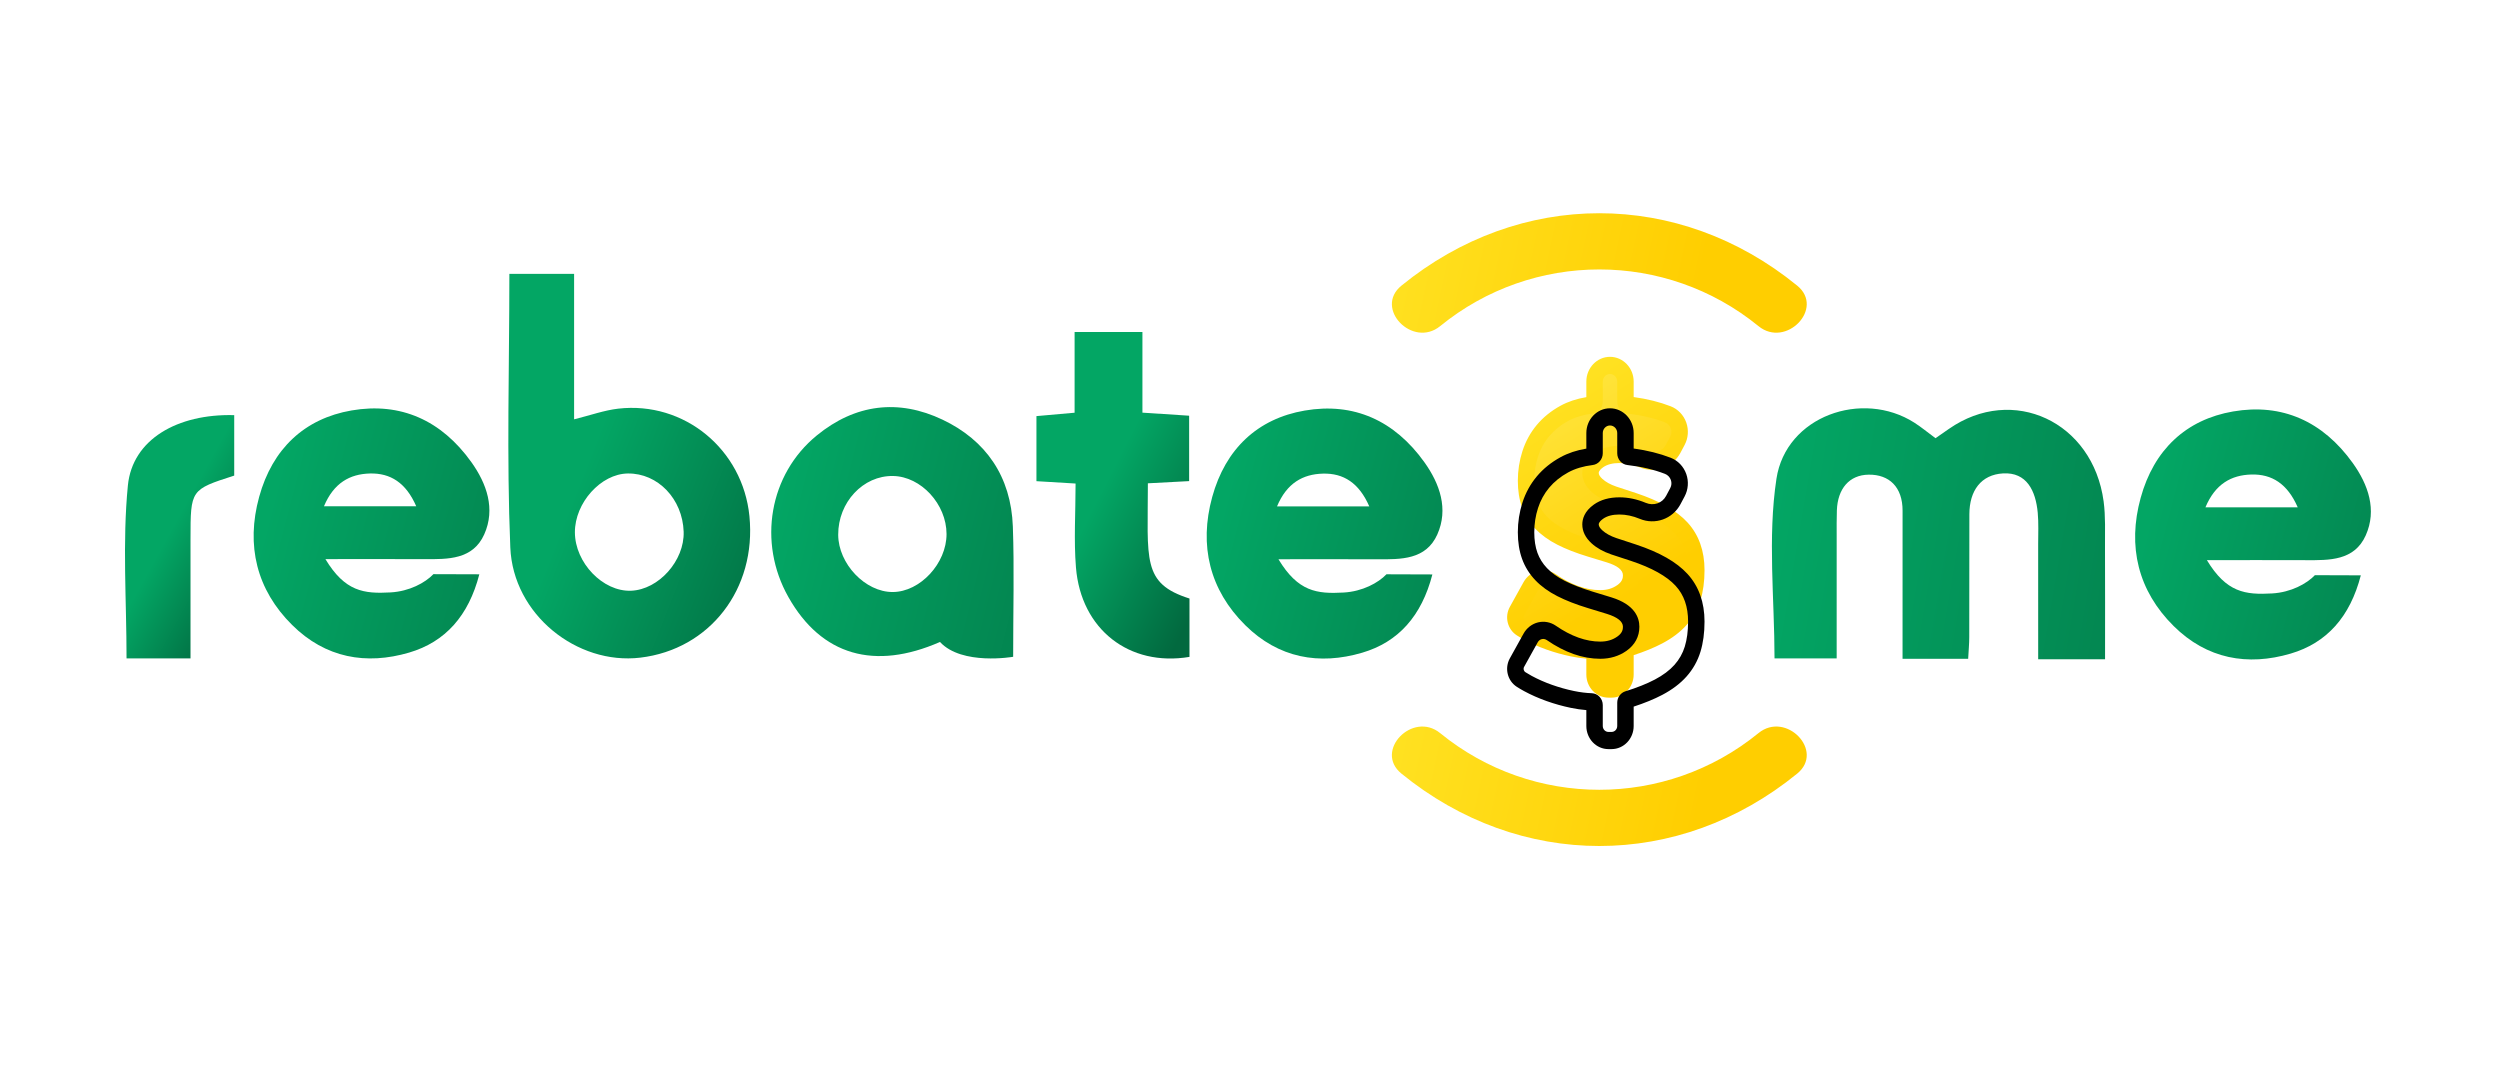
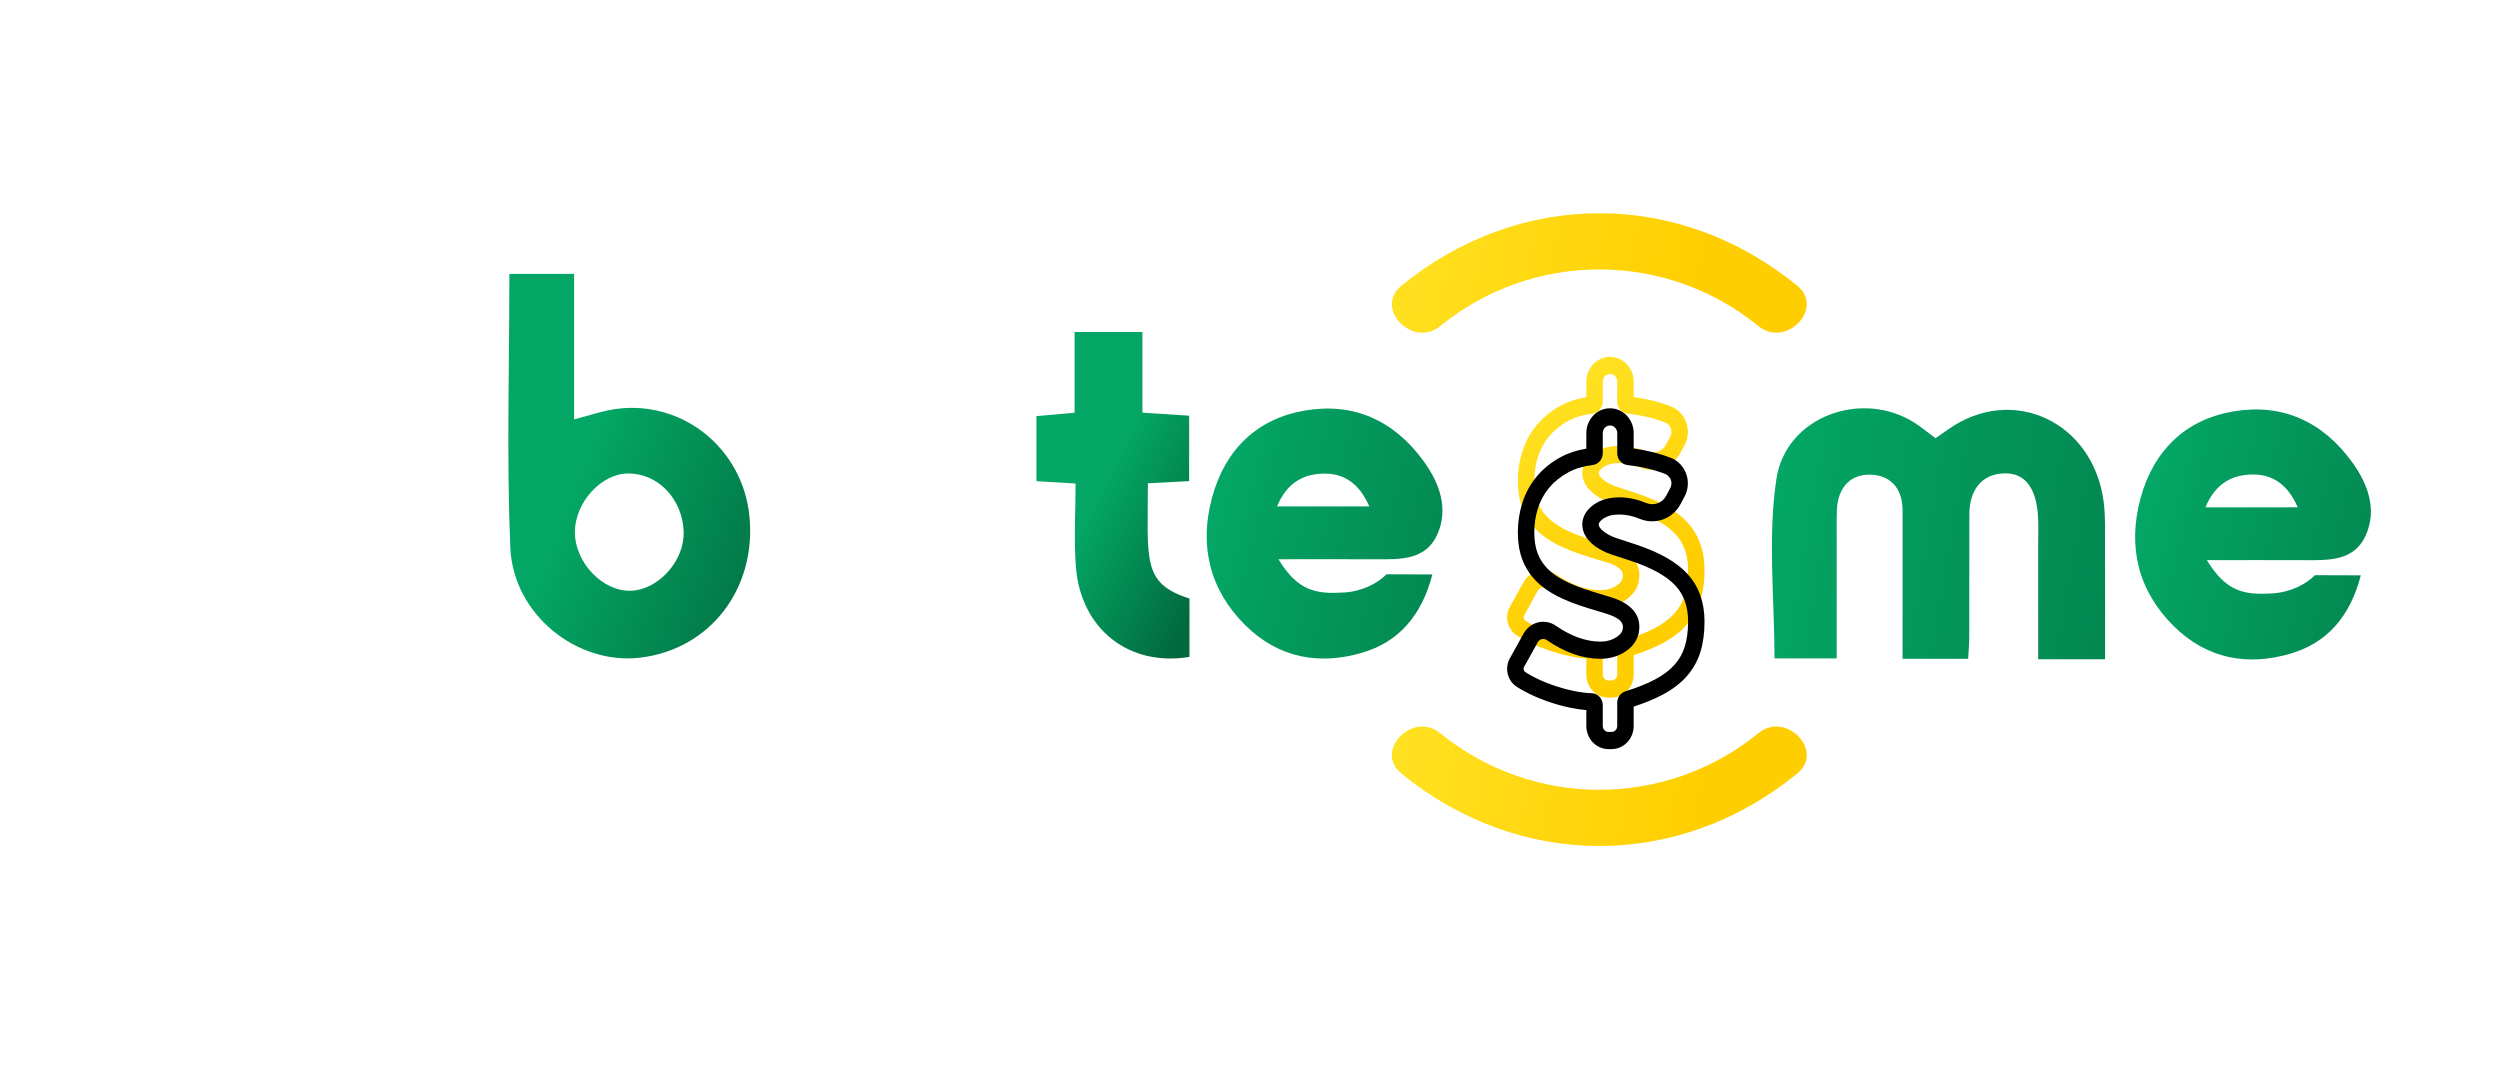
<svg xmlns="http://www.w3.org/2000/svg" xmlns:xlink="http://www.w3.org/1999/xlink" width="340px" height="145px" viewBox="0 0 340 145" version="1.1">
  <title>画板</title>
  <defs>
    <linearGradient x1="1.405%" y1="50.198%" x2="204.717%" y2="78.368%" id="linearGradient-1">
      <stop stop-color="#03A664" offset="0%" />
      <stop stop-color="#02693F" offset="100%" />
    </linearGradient>
    <linearGradient x1="30.783%" y1="50.35%" x2="111.184%" y2="100%" id="linearGradient-2">
      <stop stop-color="#03A664" offset="0%" />
      <stop stop-color="#02693F" offset="100%" />
    </linearGradient>
    <linearGradient x1="4.826%" y1="50.35%" x2="193.826%" y2="100%" id="linearGradient-3">
      <stop stop-color="#03A664" offset="0%" />
      <stop stop-color="#02693F" offset="100%" />
    </linearGradient>
    <linearGradient x1="6.786%" y1="50.35%" x2="187.585%" y2="100%" id="linearGradient-4">
      <stop stop-color="#03A664" offset="0%" />
      <stop stop-color="#02693F" offset="100%" />
    </linearGradient>
    <linearGradient x1="6.785%" y1="50.35%" x2="187.586%" y2="100%" id="linearGradient-5">
      <stop stop-color="#03A664" offset="0%" />
      <stop stop-color="#02693F" offset="100%" />
    </linearGradient>
    <linearGradient x1="6.785%" y1="50.35%" x2="187.587%" y2="100%" id="linearGradient-6">
      <stop stop-color="#03A664" offset="0%" />
      <stop stop-color="#02693F" offset="100%" />
    </linearGradient>
    <linearGradient x1="39.324%" y1="50.35%" x2="83.991%" y2="100%" id="linearGradient-7">
      <stop stop-color="#03A664" offset="0%" />
      <stop stop-color="#02693F" offset="100%" />
    </linearGradient>
    <linearGradient x1="40.209%" y1="50.35%" x2="81.172%" y2="100%" id="linearGradient-8">
      <stop stop-color="#03A664" offset="0%" />
      <stop stop-color="#02693F" offset="100%" />
    </linearGradient>
    <linearGradient x1="22.824%" y1="-27.936%" x2="57.199%" y2="71.906%" id="linearGradient-9">
      <stop stop-color="#FFF05A" offset="0%" />
      <stop stop-color="#FFCE00" offset="100%" />
    </linearGradient>
    <linearGradient x1="20.777%" y1="-28.084%" x2="57.727%" y2="71.906%" id="linearGradient-10">
      <stop stop-color="#FFEC34" offset="0.148%" />
      <stop stop-color="#FFCE00" offset="100%" />
    </linearGradient>
    <path d="M192.885,50.895 C192.819,50.895 192.752,50.902 192.686,50.919 C192.452,50.976 192.256,51.127 192.135,51.345 L190.275,54.7 C190.137,54.948 190.22,55.266 190.463,55.422 C190.725,55.591 191.006,55.756 191.307,55.918 C192.153,56.376 193.076,56.784 194.054,57.132 C195.034,57.48 196.047,57.765 197.062,57.976 C197.908,58.15 198.719,58.252 199.475,58.277 C200.318,58.307 200.977,59.017 200.977,59.894 L200.977,62.738 C200.977,63.182 201.322,63.543 201.746,63.543 L202.174,63.543 C202.598,63.543 202.944,63.182 202.944,62.738 L202.944,59.569 C202.944,58.857 203.402,58.219 204.058,58.015 C205.619,57.531 206.965,56.995 208.058,56.42 C209.166,55.838 210.066,55.164 210.734,54.414 C211.378,53.69 211.849,52.856 212.131,51.936 C212.429,50.968 212.58,49.824 212.58,48.537 C212.58,46.504 212.024,44.911 210.882,43.667 C209.678,42.357 207.638,41.218 204.818,40.282 L202.128,39.399 C201.03,39.022 200.132,38.513 199.442,37.881 C198.613,37.122 198.193,36.261 198.193,35.323 C198.193,34.597 198.469,33.537 199.782,32.61 C200.698,31.964 201.861,31.637 203.239,31.637 C204.426,31.637 205.633,31.89 206.828,32.389 C207.899,32.835 209.061,32.438 209.589,31.442 L210.154,30.379 C210.337,30.034 210.366,29.642 210.236,29.274 C210.101,28.893 209.81,28.591 209.437,28.446 C207.933,27.863 206.215,27.459 204.331,27.246 C203.54,27.157 202.944,26.466 202.944,25.638 L202.944,22.892 C202.944,22.326 202.502,21.865 201.96,21.865 C201.419,21.865 200.977,22.326 200.977,22.892 L200.977,25.639 C200.977,26.459 200.385,27.149 199.599,27.245 C198.322,27.4 197.201,27.738 196.268,28.249 C195.238,28.813 194.372,29.512 193.69,30.325 C193.014,31.134 192.504,32.065 192.172,33.09 C191.832,34.142 191.66,35.25 191.66,36.384 C191.66,37.447 191.805,38.386 192.09,39.176 C192.368,39.946 192.805,40.647 193.389,41.261 C194,41.903 194.804,42.481 195.783,42.981 C196.817,43.509 198.094,44.005 199.577,44.455 L202.182,45.251 C205.301,46.225 205.955,47.96 205.955,49.244 C205.955,50.576 205.349,51.706 204.205,52.511 C203.185,53.229 201.984,53.594 200.636,53.594 C198.25,53.594 195.801,52.736 193.356,51.044 C193.213,50.945 193.051,50.895 192.885,50.895 M202.174,65.879 L201.746,65.879 C200.089,65.879 198.742,64.47 198.742,62.738 L198.742,60.575 C198.064,60.52 197.355,60.417 196.628,60.267 C195.515,60.036 194.407,59.725 193.332,59.343 C192.251,58.958 191.224,58.504 190.28,57.993 C189.928,57.803 189.6,57.609 189.293,57.412 C188.009,56.589 187.591,54.882 188.342,53.529 L190.202,50.174 C190.628,49.405 191.347,48.847 192.176,48.644 C193.003,48.443 193.882,48.607 194.59,49.096 C196.663,50.531 198.697,51.258 200.636,51.258 C201.543,51.258 202.303,51.034 202.956,50.573 C203.633,50.098 203.72,49.613 203.72,49.244 C203.72,48.531 202.99,47.941 201.549,47.491 L198.952,46.698 C197.348,46.211 195.952,45.666 194.802,45.079 C193.598,44.465 192.59,43.734 191.805,42.908 C190.997,42.06 190.389,41.081 190,40.001 C189.619,38.947 189.425,37.73 189.425,36.384 C189.425,34.996 189.637,33.636 190.055,32.343 C190.48,31.026 191.137,29.829 192.007,28.788 C192.872,27.756 193.956,26.878 195.231,26.18 C196.254,25.62 197.433,25.228 198.742,25.011 L198.742,22.892 C198.742,21.038 200.186,19.528 201.96,19.528 C203.734,19.528 205.179,21.038 205.179,22.892 L205.179,24.999 C207.013,25.248 208.704,25.67 210.215,26.256 C211.199,26.639 211.971,27.443 212.332,28.464 C212.686,29.466 212.605,30.577 212.108,31.513 L211.543,32.576 C210.477,34.581 208.094,35.432 205.999,34.558 C205.069,34.17 204.141,33.973 203.239,33.973 C202.315,33.973 201.572,34.166 201.032,34.547 C200.757,34.741 200.428,35.034 200.428,35.323 C200.428,35.559 200.592,35.829 200.916,36.125 C201.378,36.548 202.015,36.901 202.811,37.175 L205.491,38.054 C208.718,39.126 211.008,40.433 212.494,42.049 C214.034,43.726 214.815,45.909 214.815,48.537 C214.815,50.068 214.628,51.45 214.259,52.65 C213.875,53.9 213.239,55.028 212.369,56.005 C211.52,56.959 210.407,57.801 209.062,58.507 C207.968,59.082 206.664,59.617 205.179,60.101 L205.179,62.738 C205.179,64.47 203.831,65.879 202.174,65.879" id="path-11" />
    <filter x="-26.1%" y="-15.1%" width="152.2%" height="130.2%" filterUnits="objectBoundingBox" id="filter-12">
      <feGaussianBlur stdDeviation="3.5" in="SourceAlpha" result="shadowBlurInner1" />
      <feOffset dx="0" dy="7" in="shadowBlurInner1" result="shadowOffsetInner1" />
      <feComposite in="shadowOffsetInner1" in2="SourceAlpha" operator="arithmetic" k2="-1" k3="1" result="shadowInnerInner1" />
      <feColorMatrix values="0 0 0 0 1   0 0 0 0 0.984   0 0 0 0 0.858  0 0 0 0.868 0" type="matrix" in="shadowInnerInner1" />
    </filter>
    <linearGradient x1="-37.115%" y1="43.525%" x2="73.034%" y2="51.817%" id="linearGradient-13">
      <stop stop-color="#FFEC34" offset="0.148%" />
      <stop stop-color="#FFCE00" offset="100%" />
    </linearGradient>
    <linearGradient x1="-37.115%" y1="43.525%" x2="73.034%" y2="51.817%" id="linearGradient-14">
      <stop stop-color="#FFEC34" offset="0.148%" />
      <stop stop-color="#FFCE00" offset="100%" />
    </linearGradient>
  </defs>
  <g id="画板" stroke="none" stroke-width="1" fill="none" fill-rule="evenodd">
    <g id="logo" transform="translate(17, 29)">
      <path d="M269.288,60.657 L260.193,60.657 C260.193,55.311 260.196,50.158 260.191,45.005 C260.19,43.578 260.263,42.141 260.132,40.726 C259.853,37.73 258.63,35.2 255.416,35.382 C252.431,35.552 250.842,37.722 250.834,40.935 C250.821,46.514 250.833,52.093 250.818,57.672 C250.816,58.564 250.731,59.456 250.671,60.599 L241.747,60.599 C241.747,53.86 241.739,47.159 241.75,40.458 C241.755,37.222 239.924,35.521 237.142,35.554 C234.483,35.586 232.922,37.487 232.815,40.399 C232.773,41.565 232.788,42.734 232.788,43.901 C232.785,49.346 232.787,54.79 232.787,60.545 L224.335,60.545 C224.335,52.481 223.382,44.119 224.596,36.117 C225.886,27.603 236.263,23.957 243.349,28.482 C244.29,29.082 245.159,29.806 246.229,30.596 C246.836,30.174 247.437,29.757 248.037,29.339 C256.733,23.267 267.64,28.34 269.093,39.193 C269.366,41.235 269.271,43.336 269.28,45.411 C269.303,50.436 269.288,55.462 269.288,60.657" id="Fill-1" fill="url(#linearGradient-1)" />
      <path d="M68.38,35.394 C64.718,35.442 61.177,39.38 61.186,43.394 C61.196,47.536 64.997,51.489 68.826,51.339 C72.582,51.193 76.104,47.244 75.977,43.319 C75.833,38.852 72.467,35.34 68.38,35.394 M52.274,8.245 L61.078,8.245 L61.078,28.027 C63.325,27.47 65.175,26.797 67.073,26.578 C76.061,25.541 84.025,32.121 84.923,41.205 C85.9,51.089 79.542,59.322 70.066,60.442 C61.484,61.457 52.784,54.593 52.402,45.458 C51.888,33.186 52.274,20.872 52.274,8.245" id="Fill-3" fill="url(#linearGradient-2)" />
-       <path d="M104.417,51.515 C108.139,51.498 111.738,47.616 111.73,43.627 C111.723,39.565 108.265,35.808 104.467,35.735 C100.387,35.657 96.976,39.307 96.995,43.729 C97.013,47.685 100.68,51.532 104.417,51.515 M120.789,60.324 C120.789,60.324 113.833,61.544 110.835,58.308 C101.968,62.196 94.721,60.182 90.216,52.19 C86.029,44.764 87.603,35.513 94.089,30.216 C99.338,25.929 105.204,25.229 111.199,28.082 C117.052,30.868 120.505,35.769 120.748,42.627 C120.949,48.297 120.789,53.981 120.789,60.324" id="Fill-5" fill="url(#linearGradient-3)" />
-       <path d="M39.609,39.856 C38.214,36.646 36.092,35.319 33.3,35.395 C30.581,35.468 28.388,36.676 27.058,39.856 L39.609,39.856 Z M27.255,47.039 C29.917,51.449 32.474,51.776 36.125,51.567 C38.686,51.422 40.827,50.254 41.945,49.086 C41.945,49.086 46.879,49.106 48.188,49.106 C46.731,54.749 43.561,58.303 38.648,59.749 C32.794,61.472 27.26,60.487 22.734,56.001 C17.901,51.211 16.427,45.191 18.247,38.571 C20.044,32.035 24.416,27.921 30.826,26.818 C37.486,25.671 43.039,28.164 47.103,33.847 C49.193,36.77 50.408,40.208 48.858,43.672 C47.31,47.132 43.9,47.058 40.74,47.044 C36.447,47.024 32.154,47.039 27.255,47.039 L27.255,47.039 Z" id="Fill-7" fill="url(#linearGradient-4)" />
      <path d="M169.224,39.874 C167.828,36.664 165.707,35.337 162.915,35.413 C160.196,35.486 158.003,36.693 156.673,39.874 L169.224,39.874 Z M156.869,47.057 C159.532,51.467 162.088,51.794 165.74,51.585 C168.3,51.439 170.442,50.271 171.56,49.103 C171.56,49.103 176.494,49.124 177.803,49.124 C176.346,54.767 173.175,58.321 168.263,59.767 C162.409,61.491 156.875,60.505 152.349,56.019 C147.516,51.228 146.042,45.209 147.862,38.588 C149.659,32.052 154.031,27.939 160.441,26.836 C167.101,25.689 172.654,28.182 176.718,33.865 C178.808,36.788 180.023,40.226 178.473,43.69 C176.925,47.149 173.515,47.076 170.354,47.062 C166.062,47.042 161.769,47.057 156.869,47.057 L156.869,47.057 Z" id="Fill-9" fill="url(#linearGradient-5)" />
      <path d="M295.491,39.996 C294.095,36.786 291.974,35.458 289.181,35.534 C286.462,35.608 284.27,36.815 282.94,39.996 L295.491,39.996 Z M283.136,47.178 C285.799,51.589 288.355,51.915 292.007,51.707 C294.567,51.561 296.709,50.393 297.826,49.225 C297.826,49.225 302.761,49.246 304.07,49.246 C302.613,54.889 299.442,58.442 294.53,59.889 C288.676,61.612 283.142,60.627 278.616,56.141 C273.783,51.35 272.309,45.33 274.129,38.71 C275.925,32.174 280.297,28.06 286.708,26.957 C293.368,25.811 298.921,28.304 302.985,33.987 C305.075,36.91 306.29,40.348 304.74,43.812 C303.192,47.271 299.782,47.198 296.621,47.183 C292.329,47.163 288.035,47.178 283.136,47.178 L283.136,47.178 Z" id="Fill-11" fill="url(#linearGradient-6)" />
      <path d="M129.279,36.76 C127.067,36.627 125.609,36.54 123.956,36.441 L123.956,27.591 C125.552,27.449 127.105,27.311 129.146,27.129 L129.146,21.802 L129.146,16.154 L138.37,16.154 L138.37,21.545 L138.37,27.12 C140.66,27.27 142.586,27.396 144.722,27.536 L144.722,36.431 C142.714,36.534 140.977,36.633 139.111,36.729 C139.111,47.157 138.268,50.339 144.77,52.4 L144.77,60.337 C136.579,61.711 130.014,56.591 129.33,48.178 C129.029,44.474 129.279,40.721 129.279,36.76" id="Fill-13" fill="url(#linearGradient-7)" />
-       <path d="M8.909,60.542 L0.21,60.542 C0.21,52.626 -0.367,44.751 0.392,37.02 C1.007,30.769 7.114,27.254 14.854,27.459 L14.854,35.681 C8.919,37.59 8.916,37.59 8.91,44.269 C8.905,49.552 8.909,54.834 8.909,60.542" id="Fill-15" fill="url(#linearGradient-8)" />
-       <path d="M204.061,22.892 L204.061,25.638 C204.061,25.869 204.231,26.06 204.451,26.085 C206.436,26.309 208.228,26.731 209.826,27.351 C211.223,27.894 211.854,29.583 211.131,30.945 L210.566,32.009 C209.751,33.544 207.973,34.125 206.413,33.473 C205.345,33.028 204.287,32.805 203.239,32.805 C202.082,32.805 201.138,33.062 200.408,33.578 C199.677,34.094 199.311,34.676 199.311,35.323 C199.311,35.913 199.6,36.473 200.179,37.003 C200.757,37.533 201.518,37.96 202.463,38.284 L205.157,39.169 C208.171,40.17 210.348,41.4 211.688,42.858 C213.027,44.316 213.697,46.21 213.697,48.537 C213.697,49.951 213.53,51.204 213.195,52.293 C212.859,53.383 212.312,54.356 211.551,55.21 C210.789,56.065 209.793,56.815 208.56,57.464 C207.4,58.073 206.006,58.63 204.376,59.135 C204.192,59.192 204.061,59.369 204.061,59.57 L204.061,62.739 C204.061,63.828 203.217,64.711 202.174,64.711 L201.746,64.711 C200.704,64.711 199.859,63.828 199.859,62.739 L199.859,59.894 C199.859,59.648 199.675,59.453 199.439,59.445 C198.618,59.417 197.754,59.309 196.845,59.121 C195.779,58.9 194.728,58.606 193.694,58.237 C192.658,57.869 191.691,57.441 190.794,56.955 C190.467,56.779 190.163,56.6 189.879,56.417 C189.123,55.932 188.864,54.916 189.309,54.114 L191.168,50.759 C191.739,49.73 193.024,49.413 193.973,50.07 C196.243,51.641 198.463,52.426 200.636,52.426 C201.762,52.426 202.743,52.132 203.581,51.542 C204.419,50.953 204.837,50.187 204.837,49.244 C204.837,47.948 203.848,46.99 201.869,46.372 L199.265,45.576 C197.713,45.105 196.388,44.589 195.292,44.03 C194.196,43.47 193.298,42.822 192.598,42.085 C191.897,41.349 191.38,40.516 191.045,39.588 C190.71,38.66 190.543,37.592 190.543,36.384 C190.543,35.118 190.732,33.895 191.114,32.717 C191.494,31.538 192.072,30.485 192.849,29.556 C193.625,28.629 194.591,27.848 195.749,27.214 C196.81,26.634 198.05,26.257 199.47,26.085 C199.689,26.059 199.859,25.87 199.859,25.639 L199.859,22.892 C199.859,21.679 200.8,20.696 201.96,20.696 C203.12,20.696 204.061,21.679 204.061,22.892" id="Fill-17" fill="url(#linearGradient-9)" />
      <g id="Fill-19">
        <use fill="url(#linearGradient-10)" fill-rule="evenodd" xlink:href="#path-11" />
        <use fill="black" fill-opacity="1" filter="url(#filter-12)" xlink:href="#path-11" />
      </g>
      <path d="M227.421,9.848 C211.317,-3.283 189.698,-3.283 173.594,9.848 C169.818,12.927 175.123,18.401 178.861,15.353 C191.466,5.076 209.549,5.076 222.154,15.353 C225.89,18.4 231.198,12.928 227.421,9.848" id="Fill-21" fill="url(#linearGradient-13)" />
      <g id="编组" transform="translate(172.103, 69.702)" fill="url(#linearGradient-14)">
        <path d="M1.49,6.506 C17.594,19.637 39.214,19.637 55.318,6.506 C59.093,3.428 53.788,-2.047 50.05,1.001 C37.445,11.278 19.363,11.278 6.757,1.001 C3.021,-2.046 -2.287,3.426 1.49,6.506" id="Fill-23" />
      </g>
    </g>
  </g>
</svg>